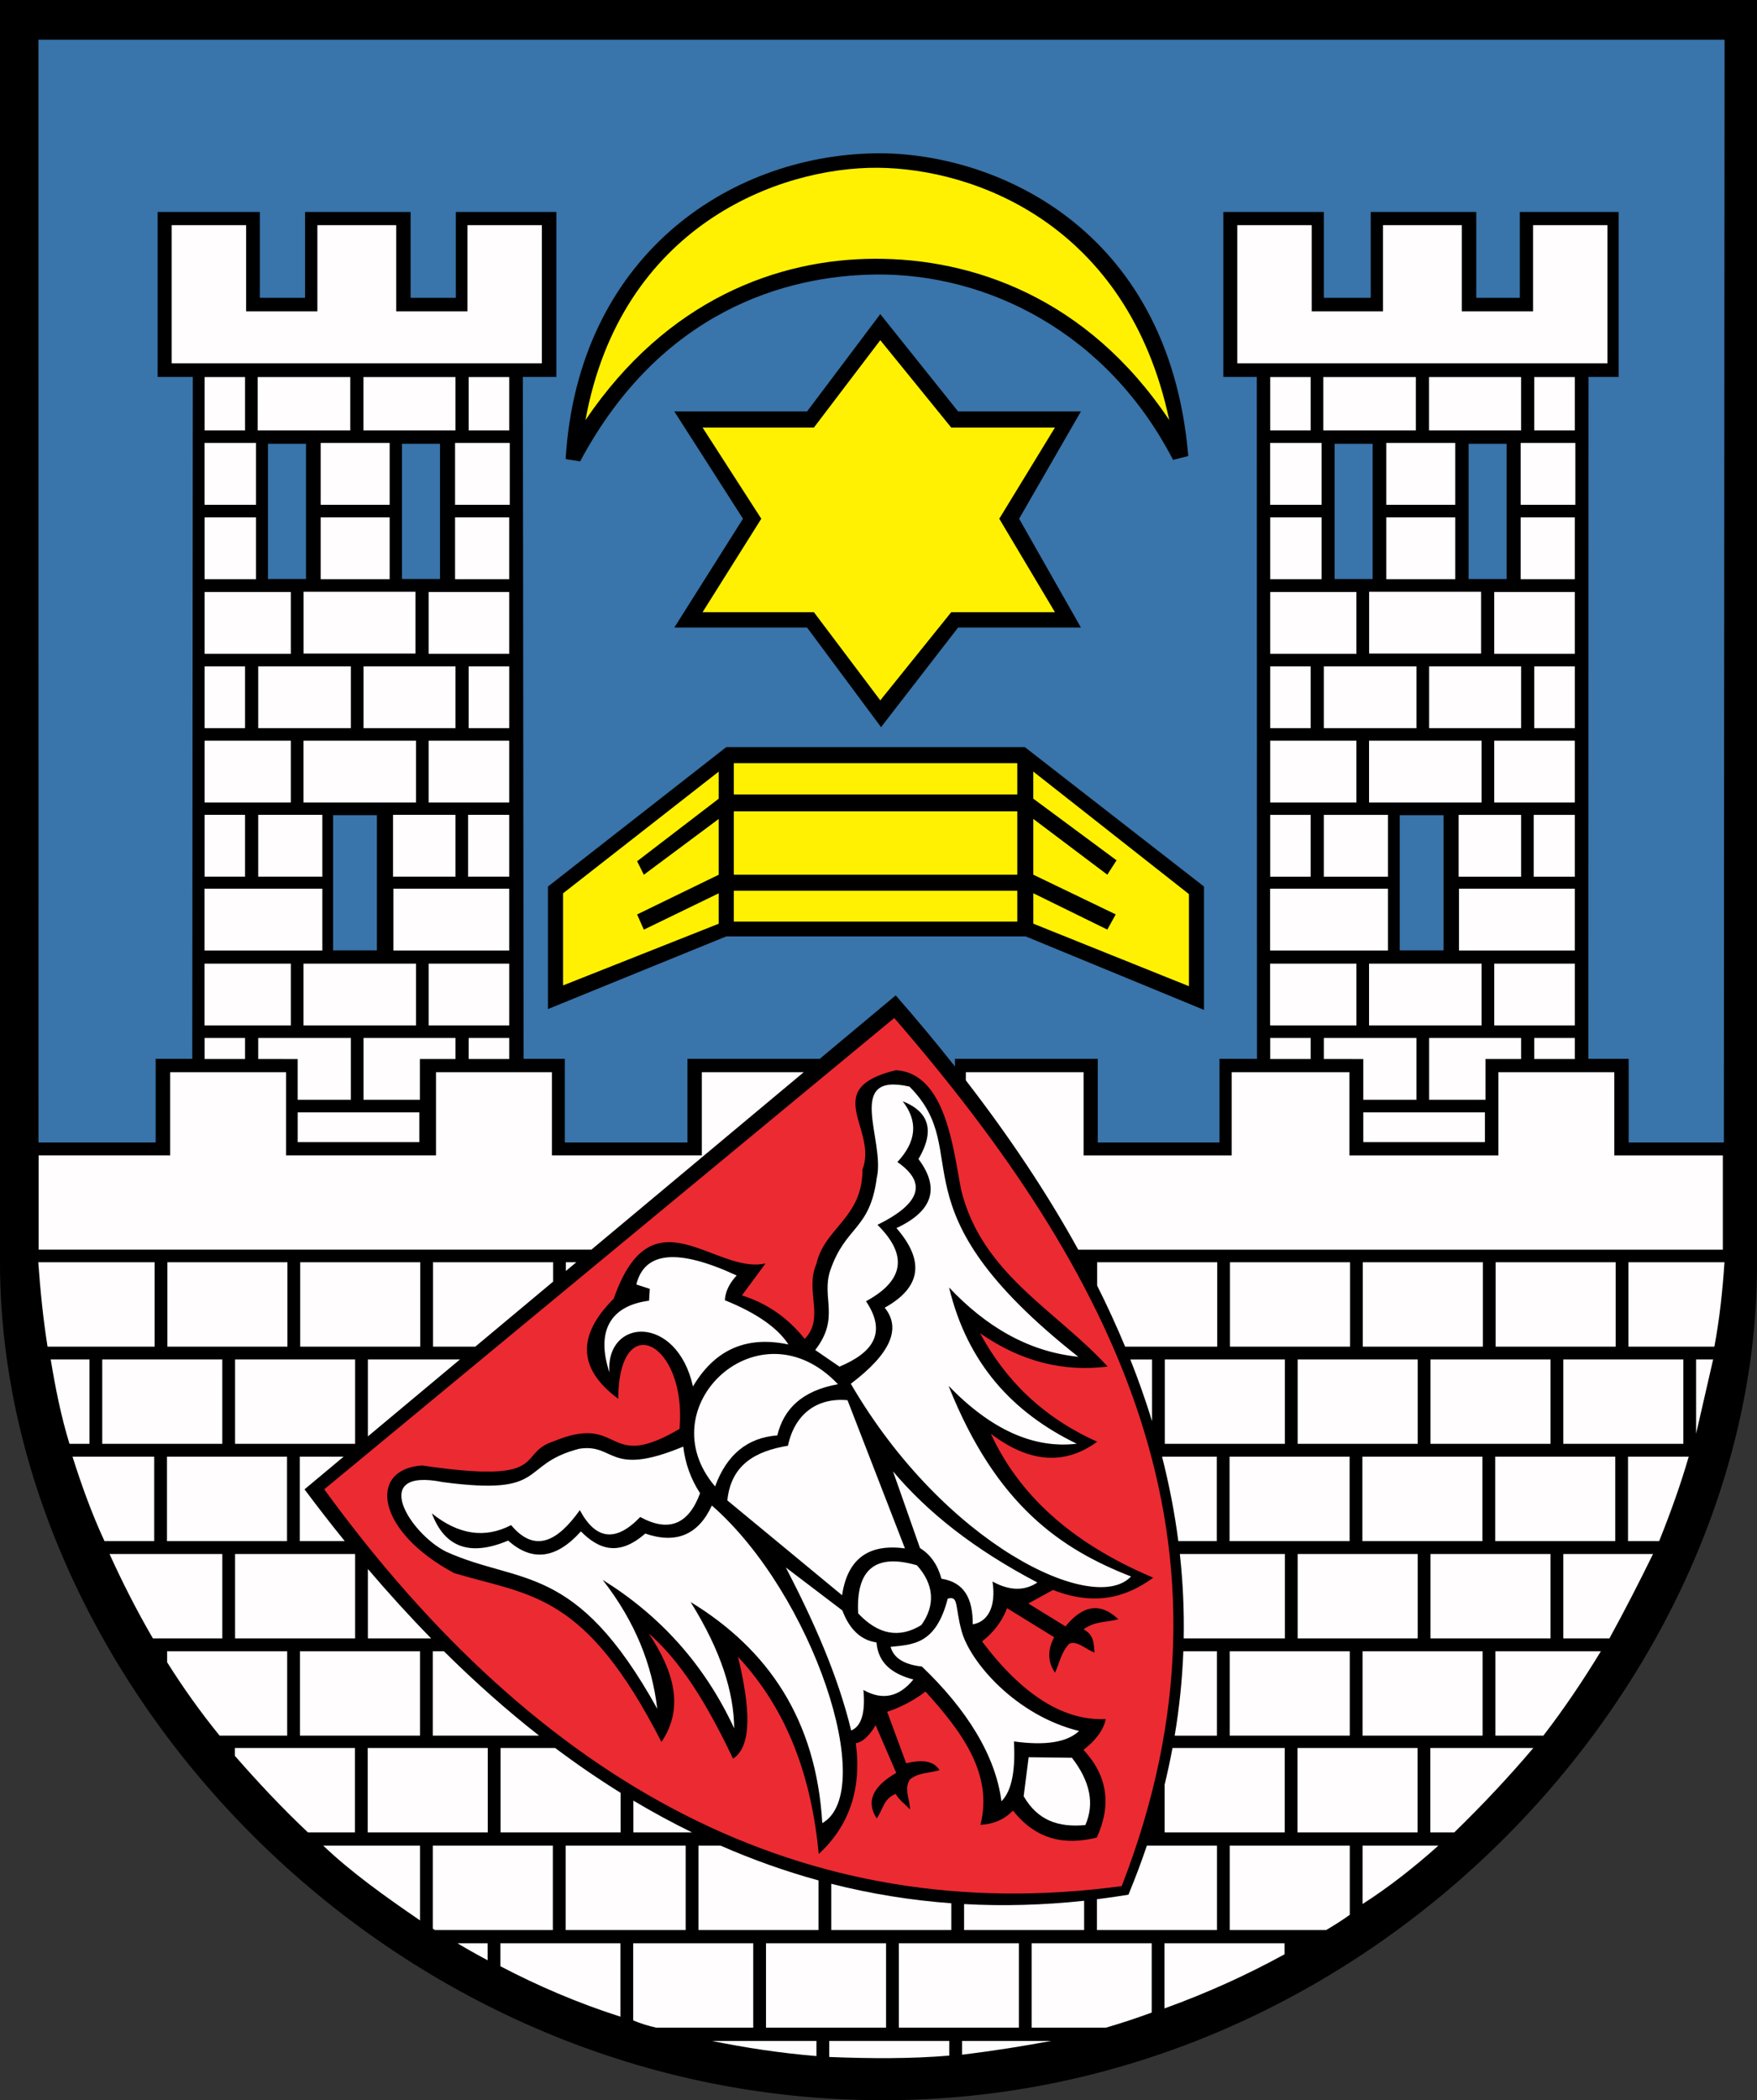
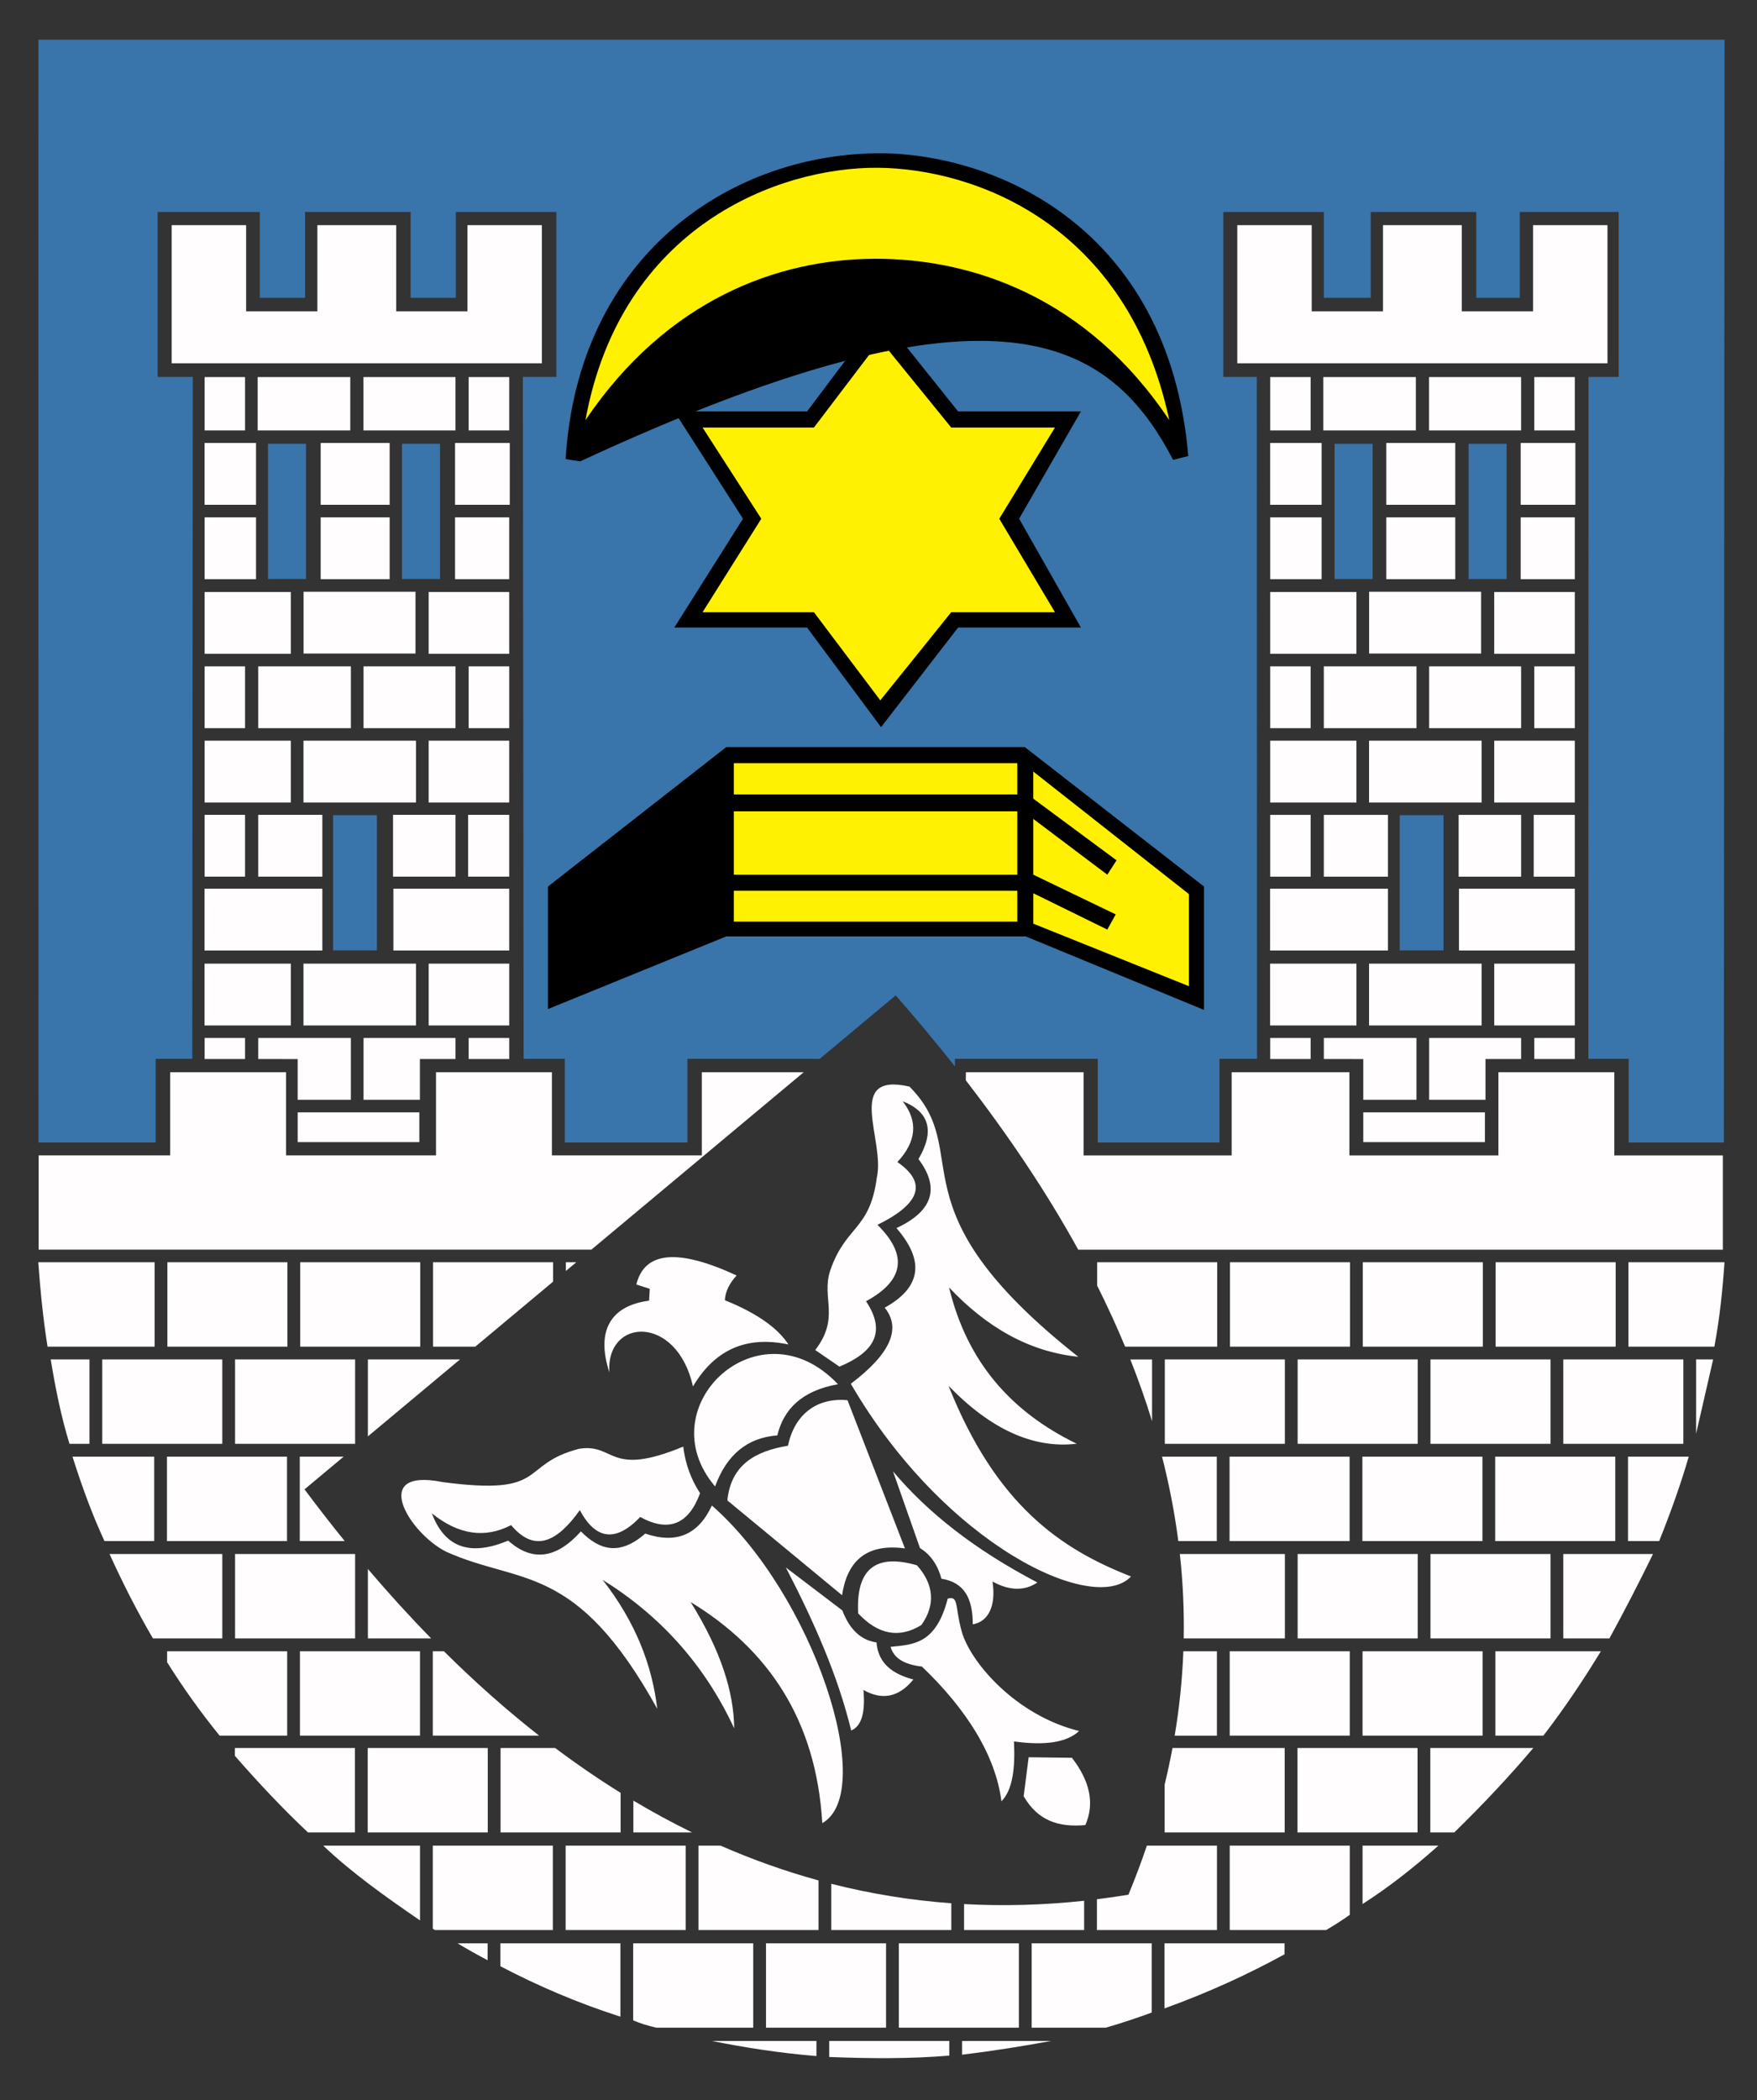
<svg width="446.141" height="533.103">
  <rect width="100%" height="100%" fill="#333333" stroke="none" />
  <defs>
    <marker id="ArrowEnd" viewBox="0 0 10 10" refX="0" refY="5" markerUnits="strokeWidth" markerWidth="4" markerHeight="3" orient="auto">
      <path d="M 0 0 L 10 5 L 0 10 z" />
    </marker>
    <marker id="ArrowStart" viewBox="0 0 10 10" refX="10" refY="5" markerUnits="strokeWidth" markerWidth="4" markerHeight="3" orient="auto">
-       <path d="M 10 0 L 0 5 L 10 10 z" />
-     </marker>
+       </marker>
  </defs>
  <g>
-     <path style="stroke:none; fill-rule:evenodd; fill:#000000" d="M 0 0L 0 321.445C 0.652 426.613 97.828 532.773 223.563 533.102C 348.516 533.551 445.934 426.82 446.141 321.445L 446.141 0L 0 0" />
    <path style="stroke:none; fill-rule:evenodd; fill:#3974aa" d="M 208.086 268.824L 227.438 252.66C 232.688 258.648 237.703 264.672 242.481 270.707L 242.481 268.766L 278.743 268.766L 278.743 290.008L 309.657 290.008L 309.657 268.766L 319.184 268.766L 319.133 95.68L 310.625 95.68L 310.625 53.809L 336.149 53.809L 336.149 75.598L 348.059 75.598L 348.059 53.809L 374.86 53.809L 374.86 75.598L 385.918 75.598L 385.918 53.809L 411.016 53.809L 411.016 95.68L 403.36 95.68L 403.328 268.766L 413.555 268.766L 413.555 290.008L 437.727 290.008L 437.903 10.078L 9.758 10.078L 9.774 290.008L 39.528 290.008L 39.528 268.766L 48.825 268.766L 48.961 95.68L 40.028 95.68L 40.028 53.809L 65.977 53.809L 65.977 75.598L 77.461 75.598L 77.461 53.809L 104.262 53.809L 104.262 75.598L 115.746 75.598L 115.746 53.809L 141.27 53.809L 141.27 95.68L 132.762 95.68L 132.957 268.766L 143.414 268.766L 143.414 290.008L 174.563 290.008L 174.563 268.766L 208.035 268.766L 208.039 268.824" />
    <path style="stroke:none; fill-rule:evenodd; fill:#000000" d="M 223.524 79.734L 204.93 104.438L 171.227 104.438L 188.661 131.668L 171.227 159.289L 204.93 159.289L 223.719 184.574L 243.282 159.289L 274.465 159.289L 258.778 131.668L 274.465 104.438L 243.282 104.438L 223.524 79.734" />
    <path style="stroke:none; fill-rule:evenodd; fill:#fff101" d="M 223.524 86.348L 206.672 108.523L 178.395 108.523L 193.309 131.672L 178.395 155.402L 206.672 155.402L 223.524 177.77L 241.535 155.402L 267.875 155.402L 253.739 131.672L 267.875 108.523L 241.535 108.523L 223.524 86.348" />
-     <path style="stroke:none; fill-rule:evenodd; fill:#000000" d="M 143.633 116.535L 147.305 117.117C 167.743 78.898 199.547 69.941 222.348 69.68C 250.282 69.363 280.942 84.035 297.864 116.727L 301.727 115.758C 296.785 57.133 251.61 38.426 222.141 38.918C 184.813 39.543 146.762 65.219 143.629 116.531" />
+     <path style="stroke:none; fill-rule:evenodd; fill:#000000" d="M 143.633 116.535L 147.305 117.117C 250.282 69.363 280.942 84.035 297.864 116.727L 301.727 115.758C 296.785 57.133 251.61 38.426 222.141 38.918C 184.813 39.543 146.762 65.219 143.629 116.531" />
    <path style="stroke:none; fill-rule:evenodd; fill:#fff101" d="M 148.661 106.637C 157.688 57.211 197.961 42.383 222.903 42.586C 247.375 42.781 286.278 56.82 296.899 106.637C 276.157 75.582 246.969 65.594 222.102 65.684C 197.559 65.77 169.407 75.969 148.661 106.637" />
    <path style="stroke:none; fill-rule:evenodd; fill:#000000" d="M 139.133 225.035L 139.133 256.133L 184.411 237.691L 260.446 237.691L 305.723 256.348L 305.723 225.035L 260.231 189.645L 184.411 189.645L 139.133 225.035" />
    <path style="stroke:none; fill-rule:evenodd; fill:#fff101" d="M 186.336 226.109L 258.313 226.109L 258.313 233.93L 186.336 233.93L 186.336 226.109zM 186.336 193.719L 258.313 193.719L 258.313 201.652L 186.336 201.652L 186.336 193.719zM 186.336 205.945L 258.313 205.945L 258.313 222.031L 186.336 222.031" />
-     <path style="stroke:none; fill-rule:evenodd; fill:#fff101" d="M 182.493 195.863L 142.981 226.75L 142.981 250.129L 182.493 234.473L 182.493 226.754L 163.485 235.977L 161.778 232.117L 182.493 222.039L 182.493 207.883L 163.485 222.039L 161.778 218.609L 182.493 202.738L 182.493 195.879" />
    <path style="stroke:none; fill-rule:evenodd; fill:#fff101" d="M 262.371 195.863L 262.371 202.723L 283.516 218.379L 281.168 222.023L 262.375 207.867L 262.375 222.023L 283.305 232.102L 281.172 235.961L 262.379 226.738L 262.379 234.457L 301.891 250.328L 301.891 226.949L 262.379 195.852" />
-     <path style="stroke:none; fill-rule:evenodd; fill:#ec2a32" d="M 82.332 378.035L 227.067 258.406C 282.653 322.57 318.672 391.734 284.825 478.754C 204.086 489.656 136.918 453.043 82.332 378.039L 82.332 378.035zM 156.946 355.031C 146.778 347.492 146.411 339.031 155.84 329.645C 165.555 301.758 181.543 323.672 194.399 320.688L 188.391 328.816C 194.731 330.809 200.043 334.488 204.328 339.852C 209.539 334.539 204.285 327.648 207.309 320.809C 209.317 311.668 219.035 309.184 219 296.867C 222.985 286.566 207.969 276.383 227.489 271.648C 240.223 272.422 242.063 291.887 244.063 302.043C 249.278 323.352 268.141 332.535 281.254 346.879C 270.504 348.219 259.711 345.953 248.856 338.406C 255.227 350.191 264.672 359.723 278.602 365.953C 270.344 372 261.344 371.328 251.606 363.938C 258.481 378.844 271.309 391.387 292.832 400.469C 285.934 405.527 277.899 407.711 267.379 403.578L 261.118 407.023L 270.551 412.836C 275.004 407.348 279.473 406.734 283.965 411.012C 281.02 411.863 278.188 411.395 275.129 413.57C 277.762 415.016 277.707 416.898 277.93 419.469C 275.785 418.731 273.457 416.309 271.496 417.246C 269.305 419.605 269.086 422.137 267.879 424.582C 266.02 421.871 265.95 418.867 267.672 415.578L 255.723 408.219C 254.442 411.543 252.317 414.355 249.36 416.648C 259.657 430.301 270.133 436.867 280.782 436.352C 280.215 439.074 278.332 441.684 275.133 444.18C 281.192 450.695 282.313 458.113 278.496 466.438C 270.653 468.359 263.344 467.281 257.223 459.598C 254.684 462.148 251.957 463.02 248.957 463.203C 252.2 450.387 244.391 439.727 235 429.375C 232.161 431.566 228.918 433.281 225.274 434.52L 230.102 447.586C 234.391 446.52 237.211 447.098 238.567 449.32C 236.071 450.098 233.328 449.859 231.075 451.66C 229.43 454.066 231.075 456.762 231.075 459.313C 229.868 457.988 228 456.605 227.446 455.336C 224.243 456.609 224.215 459.488 222.598 461.566C 219.875 457.34 221.535 453.488 227.578 450.02L 222.336 437.918C 221.289 439.82 219.196 442.305 217.301 442.473C 218.836 454.031 215.703 463.41 207.899 470.605C 206.078 451.547 200.282 434.375 187.399 420.566C 190.481 433.371 191.063 443.184 186.145 446.414C 177.555 428.297 170.871 420.063 164.723 414.598C 171.172 424.254 173.785 433.578 167.957 442.168C 148.489 404.09 134.758 405.113 115.348 399.32C 95.504 388.719 93.336 373 107.125 371.981C 140.172 376.848 130.907 369.059 140.461 365.895C 158.34 358.465 153.344 374.004 172.551 362.699C 174.453 340.785 157.118 331.844 156.985 355.023" />
    <path style="stroke:none; fill-rule:evenodd; fill:#fffdfd" d="M 99.887 225.582L 129.297 225.582L 129.297 241.273L 99.887 241.273L 99.887 225.582zM 51.93 225.582L 81.848 225.582L 81.848 241.273L 51.93 241.273L 51.93 225.582zM 92.309 169.141L 115.664 169.141L 115.664 184.832L 92.309 184.832L 92.309 169.141zM 119.004 169.141L 129.301 169.141L 129.301 184.832L 119.004 184.832L 119.004 169.141zM 77.055 244.605L 105.633 244.605L 105.633 260.297L 77.055 260.297L 77.055 244.605zM 108.844 244.605L 129.301 244.605L 129.301 260.297L 108.844 260.297L 108.844 244.605zM 92.305 263.473L 115.664 263.473L 115.664 268.813L 106.621 268.82L 106.621 279.16L 92.309 279.16L 92.309 263.469L 92.305 263.473zM 119.004 263.473L 129.301 263.473L 129.301 268.813L 119.004 268.813L 119.004 263.473zM 65.567 263.473L 89.094 263.473L 89.094 279.164L 75.582 279.164L 75.582 268.824L 65.567 268.816L 65.567 263.477L 65.567 263.473zM 51.957 263.473L 62.223 263.473L 62.223 268.813L 51.957 268.813L 51.957 263.473zM 51.93 244.605L 73.848 244.605L 73.848 260.297L 51.93 260.297L 51.93 244.605zM 51.957 188.008L 73.844 188.008L 73.844 203.699L 51.957 203.699L 51.957 188.008zM 77.055 188.008L 105.633 188.008L 105.633 203.699L 77.055 203.699L 77.055 188.008zM 108.84 188.008L 129.297 188.008L 129.297 203.699L 108.84 203.699L 108.84 188.008zM 51.957 169.141L 62.223 169.141L 62.223 184.832L 51.957 184.832L 51.957 169.141zM 65.567 169.141L 89.098 169.141L 89.098 184.832L 65.567 184.832L 65.567 169.141zM 51.957 150.273L 73.844 150.273L 73.844 165.965L 51.957 165.965L 51.957 150.273zM 51.942 112.445L 65.008 112.445L 65.008 128.137L 51.942 128.137L 51.942 112.445zM 81.43 112.445L 98.942 112.445L 98.942 128.137L 81.43 128.137L 81.43 112.445zM 115.551 112.445L 129.438 112.445L 129.438 128.137L 115.551 128.137L 115.551 112.445zM 81.43 131.324L 98.942 131.324L 98.942 147.016L 81.43 147.016L 81.43 131.324zM 51.957 131.324L 65.008 131.324L 65.008 147.016L 51.957 147.016L 51.957 131.324zM 115.551 131.324L 129.297 131.324L 129.297 147.016L 115.551 147.016L 115.551 131.324zM 77.075 150.199L 105.504 150.199L 105.504 165.891L 77.075 165.891L 77.075 150.199zM 118.864 206.836L 129.297 206.836L 129.297 222.527L 118.864 222.527L 118.864 206.836zM 99.801 206.836L 115.664 206.836L 115.664 222.527L 99.801 222.527L 99.801 206.836zM 65.567 206.836L 81.848 206.836L 81.848 222.527L 65.567 222.527L 65.567 206.836zM 51.957 206.836L 62.223 206.836L 62.223 222.527L 51.957 222.527L 51.957 206.836zM 75.586 282.352L 106.477 282.352L 106.477 289.914L 75.586 289.914L 75.586 282.352zM 92.285 95.711L 115.661 95.711L 115.661 109.258L 92.285 109.258L 92.285 95.711zM 65.426 95.711L 88.942 95.711L 88.942 109.258L 65.426 109.258L 65.426 95.711zM 51.957 95.711L 62.223 95.711L 62.223 109.258L 51.957 109.258L 51.957 95.711zM 119.004 95.711L 129.301 95.711L 129.301 109.258L 119.004 109.258L 119.004 95.711zM 108.84 150.273L 129.297 150.273L 129.297 165.965L 108.84 165.965L 108.84 150.273zM 43.594 57.152L 43.594 92.211L 137.594 92.211L 137.594 57.152L 118.7 57.152L 118.7 79.023L 100.606 79.023L 100.606 57.152L 80.59 57.152L 80.59 79.023L 62.496 79.023L 62.496 57.152L 43.602 57.152L 43.594 57.152zM 261.196 446.051L 259.93 455.941C 263.496 462.121 268.778 463.902 275.594 463.262C 277.965 457.875 276.828 452.184 272.192 446.184L 261.2 446.047L 261.196 446.051zM 199.535 397.855C 206.555 411.422 212.707 425.113 216.133 439.262C 218.731 438.188 219.77 434.754 219.243 428.969C 224.043 431.68 228.27 430.797 231.93 426.313C 226.723 424.938 223.004 422.305 222.559 416.902C 218.602 416.324 215.715 413.617 213.891 408.781L 199.532 397.863L 199.535 397.855zM 226.75 373.461L 233.61 392.965C 236.387 394.637 238.18 397.445 239.047 400.727C 244.828 401.645 247.024 405.691 247.004 412.316C 250.852 411.656 252.981 407.852 252.024 401.445C 256.496 403.914 260.313 403.781 263.411 401.691C 247.348 393.25 235.559 383.934 226.739 373.457L 226.75 373.461zM 226.133 418.027C 231.793 417.414 237.625 417.492 240.649 405.785C 243.473 405.023 242.438 407.617 244.161 413.984C 246.278 421.809 257.864 435.414 274 439.383C 270.969 442.258 265.453 443.141 257.469 442.035C 257.809 448.773 257.153 454.32 254.289 457.234C 252.778 445.512 245.403 433.832 234.086 423.023C 229.571 422.527 226.918 420.859 226.141 418.02L 226.133 418.027zM 217.907 409.535C 217.317 398.328 222.289 394.258 232.828 397.324C 237.196 402.172 237.555 407.449 233.953 412.492C 228.215 416.02 222.883 414.813 217.907 409.539L 217.907 409.535zM 215.2 355.418C 207.246 354.691 201.711 359.164 200.082 366.973C 191.868 368.332 185.621 371.754 184.688 380.852L 213.825 404.926C 215.18 395.738 220.504 391.777 229.785 393.039L 215.2 355.414L 215.2 355.418zM 177.758 379.023C 175.422 375.445 174 371.5 173.493 367.191C 154.387 375.137 156.293 366.277 147.028 367.754C 131.535 371.809 139.586 379.824 112.387 376.199C 93.645 372.449 103.942 389.191 113.293 393.879C 132.059 402.355 146.157 396.328 166.891 433.746C 165.598 422.715 161.418 411.789 153.028 401.02C 167.469 410.004 178.821 422.34 186.43 438.719C 186.336 429.59 183.125 419.109 175.364 406.648C 194.965 418.602 207.239 436.41 208.797 462.773C 222.996 454.699 206.399 404.563 180.758 382.148C 177.328 389.594 171.688 391.969 163.836 389.27C 157.328 394.984 152.219 393.496 147.504 388.719C 141.25 395.699 135.098 396.477 129.035 391.051C 119.375 395.125 112.918 392.824 109.664 384.148C 116.426 389.582 123.133 390.574 129.782 387.125C 135.852 394.367 141.614 391.207 147.231 383.324C 151.289 390.914 156.403 391.496 162.567 385.066C 169.766 389.004 174.832 386.988 177.766 379.02L 177.758 379.023zM 212.774 351.367C 203.657 352.992 198.993 357.641 197.379 364.355C 189.789 364.918 184.524 369.238 181.578 377.305C 164.313 357.102 192.86 330.285 212.774 351.367zM 207.008 342.68C 213.375 334.418 208.52 329.5 210.797 322.543C 214.727 311.039 220.852 312.371 222.625 299.012C 224.879 289.574 214.258 272.02 230.934 275.813C 247.934 292.918 225.496 306.262 273.801 344.398C 261.063 343.094 250.336 336.695 240.993 326.809C 245.637 346.094 257.168 358.602 273.411 366.469C 262.465 367.77 251.614 362.875 240.86 351.77C 252.946 382.18 269.52 393.262 287.192 400.16C 277.844 410.168 239.864 392.176 216.039 351.246C 226.078 343.66 228.946 337.227 224.645 331.938C 233.895 326.809 234.887 320.074 227.625 311.731C 236.868 307.422 238.735 301.578 233.223 294.207C 237.375 287.133 236.035 282.242 229.203 279.531C 233.176 284.617 232.731 289.762 227.864 294.969C 235.465 300.199 233.778 305.512 222.809 310.902C 230.571 318.57 229.602 325.035 219.903 330.297C 225.375 338.5 221.414 343.441 213.161 346.902L 207.008 342.684L 207.008 342.68zM 154.746 348.367C 151.305 337.938 154.914 331.445 164.813 330.156L 164.996 327.156L 161.578 326.043C 163.664 317.625 172.153 316.863 187.047 323.758C 185.176 325.777 184.176 327.875 184.055 330.043C 192.715 333.516 197.75 337.449 200.196 341.27C 188.879 338.883 181.184 343.133 175.961 351.926C 171.828 333.469 153.735 334.543 154.746 348.367zM 370.465 225.582L 399.875 225.582L 399.875 241.273L 370.465 241.273L 370.465 225.582zM 322.508 225.582L 352.426 225.582L 352.426 241.273L 322.508 241.273L 322.508 225.582zM 362.887 169.141L 386.243 169.141L 386.243 184.832L 362.887 184.832L 362.887 169.141zM 389.582 169.141L 399.879 169.141L 399.879 184.832L 389.582 184.832L 389.582 169.141zM 347.633 244.605L 376.211 244.605L 376.211 260.297L 347.633 260.297L 347.633 244.605zM 379.422 244.605L 399.879 244.605L 399.879 260.297L 379.422 260.297L 379.422 244.605zM 362.883 263.473L 386.243 263.473L 386.243 268.813L 377.2 268.82L 377.2 279.16L 362.887 279.16L 362.887 263.469L 362.883 263.473zM 389.582 263.473L 399.879 263.473L 399.879 268.813L 389.582 268.813L 389.582 263.473zM 336.145 263.473L 359.672 263.473L 359.672 279.164L 346.164 279.164L 346.164 268.824L 336.149 268.813L 336.149 263.473L 336.145 263.473zM 322.535 263.473L 332.801 263.473L 332.801 268.813L 322.535 268.813L 322.535 263.473zM 322.508 244.605L 344.426 244.605L 344.426 260.297L 322.508 260.297L 322.508 244.605zM 322.535 188.008L 344.422 188.008L 344.422 203.699L 322.535 203.699L 322.535 188.008zM 347.633 188.008L 376.211 188.008L 376.211 203.699L 347.633 203.699L 347.633 188.008zM 379.418 188.008L 399.875 188.008L 399.875 203.699L 379.418 203.699L 379.418 188.008zM 322.535 169.141L 332.801 169.141L 332.801 184.832L 322.535 184.832L 322.535 169.141zM 336.145 169.141L 359.676 169.141L 359.676 184.832L 336.145 184.832L 336.145 169.141zM 322.535 150.277L 344.422 150.277L 344.422 165.969L 322.535 165.969L 322.535 150.277zM 322.52 112.445L 335.586 112.445L 335.586 128.137L 322.52 128.137L 322.52 112.445zM 352.008 112.445L 369.52 112.445L 369.52 128.137L 352.008 128.137L 352.008 112.445zM 386.129 112.445L 400.016 112.445L 400.016 128.137L 386.129 128.137L 386.129 112.445zM 352.008 131.324L 369.52 131.324L 369.52 147.016L 352.008 147.016L 352.008 131.324zM 322.535 131.324L 335.586 131.324L 335.586 147.016L 322.535 147.016L 322.535 131.324zM 386.129 131.324L 399.875 131.324L 399.875 147.016L 386.129 147.016L 386.129 131.324zM 347.653 150.203L 376.082 150.203L 376.082 165.895L 347.653 165.895L 347.653 150.203zM 389.442 206.84L 399.875 206.84L 399.875 222.531L 389.442 222.531L 389.442 206.84zM 370.379 206.84L 386.243 206.84L 386.243 222.531L 370.379 222.531L 370.379 206.84zM 336.145 206.84L 352.426 206.84L 352.426 222.531L 336.145 222.531L 336.145 206.84zM 322.535 206.84L 332.801 206.84L 332.801 222.531L 322.535 222.531L 322.535 206.84zM 346.164 282.352L 377.055 282.352L 377.055 289.914L 346.164 289.914L 346.164 282.352zM 362.864 95.711L 386.239 95.711L 386.239 109.258L 362.864 109.258L 362.864 95.711zM 336.004 95.711L 359.52 95.711L 359.52 109.258L 336.004 109.258L 336.004 95.711zM 322.535 95.711L 332.801 95.711L 332.801 109.258L 322.535 109.258L 322.535 95.711zM 389.582 95.711L 399.879 95.711L 399.879 109.258L 389.582 109.258L 389.582 95.711zM 379.418 150.277L 399.875 150.277L 399.875 165.969L 379.418 165.969L 379.418 150.277zM 314.172 57.152L 314.172 92.211L 408.172 92.211L 408.172 57.152L 389.278 57.152L 389.278 79.023L 371.184 79.023L 371.184 57.152L 351.168 57.152L 351.168 79.023L 333.075 79.023L 333.075 57.152L 314.18 57.152L 314.172 57.152zM 42.504 320.406L 72.989 320.406L 72.989 341.828L 42.504 341.828L 42.504 320.406zM 87.258 369.75L 77.325 378.047C 80.7 382.566 84.098 386.941 87.528 391.172L 76.121 391.172L 76.121 369.75L 87.254 369.75L 87.258 369.75zM 116.809 345.066L 93.414 364.605L 93.414 345.066L 116.809 345.066zM 140.446 325.324L 120.688 341.828L 109.961 341.828L 109.961 320.406L 140.446 320.406L 140.446 325.324zM 146.336 320.406L 143.688 322.617L 143.688 320.406L 146.336 320.406zM 204.086 272.164L 150.168 317.199L 9.812 317.199L 9.812 293.273L 43.211 293.273L 43.211 272.164L 72.641 272.164L 72.641 293.273L 110.711 293.273L 110.711 272.164L 140.141 272.164L 140.141 293.273L 178.211 293.273L 178.211 272.164L 204.075 272.164L 204.086 272.164zM 273.782 317.203C 265.801 302.723 256.207 288.406 245.246 274.234L 245.254 272.172L 275.149 272.172L 275.149 293.281L 312.75 293.281L 312.75 272.172L 342.645 272.172L 342.645 293.281L 380.481 293.281L 380.481 272.172L 409.911 272.172L 409.911 293.281L 437.469 293.281L 437.469 317.207L 273.766 317.207L 273.782 317.203zM 285.696 341.828C 283.543 336.645 281.172 331.481 278.594 326.336L 278.594 320.406L 309.078 320.406L 309.078 341.828L 285.696 341.828zM 292.535 360.758C 290.922 355.508 289.078 350.277 287.012 345.07L 292.535 345.07L 292.535 360.758zM 299.196 391.176C 298.266 383.988 296.883 376.848 295.071 369.754L 308.973 369.754L 308.973 391.176L 299.2 391.176L 299.196 391.176zM 300.571 415.887C 300.7 408.699 300.368 401.559 299.59 394.465L 326.262 394.465L 326.262 415.887L 300.575 415.887L 300.571 415.887zM 298.278 440.57C 299.481 433.379 300.207 426.238 300.477 419.148L 309.004 419.148L 309.004 440.57L 298.274 440.57L 298.278 440.57zM 295.731 452.969C 296.481 449.875 297.145 446.785 297.719 443.707L 326.215 443.707L 326.215 465.129L 295.731 465.129L 295.731 452.969zM 291.215 468.488C 289.821 472.621 288.258 476.77 286.532 480.938C 283.856 481.375 281.188 481.762 278.532 482.09L 278.532 489.906L 309.016 489.906L 309.016 468.484L 291.219 468.484L 291.215 468.488zM 244.801 483.32C 254.805 483.867 264.969 483.586 275.285 482.477L 275.285 489.914L 244.801 489.914L 244.801 483.32zM 211.075 478.172C 221.067 480.711 231.231 482.355 241.559 483.113L 241.559 489.914L 211.075 489.914L 211.075 478.172zM 182.981 468.488C 191.145 472.063 199.43 475.008 207.836 477.313L 207.836 489.91L 177.352 489.91L 177.352 468.488L 182.981 468.488zM 160.825 457.051C 165.746 459.984 170.715 462.68 175.727 465.129L 160.825 465.129L 160.825 457.051zM 140.985 443.707C 146.457 447.813 151.993 451.605 157.586 455.078L 157.586 465.129L 127.102 465.129L 127.102 443.707L 140.985 443.707zM 112.723 419.145C 120.645 427.004 128.703 434.145 136.895 440.566L 109.891 440.566L 109.891 419.145L 112.719 419.145L 112.723 419.145zM 93.414 398.258C 98.707 404.473 104.063 410.352 109.485 415.887L 93.414 415.887L 93.414 398.258zM 25.961 345.066L 56.446 345.066L 56.446 366.488L 25.961 366.488L 25.961 345.066zM 12.871 345.066L 22.723 345.066L 22.723 366.488L 17.641 366.488C 15.504 359.527 14.07 352.344 12.875 345.066L 12.871 345.066zM 59.688 345.066L 90.172 345.066L 90.172 366.488L 59.688 366.488L 59.688 345.066zM 295.774 345.066L 326.258 345.066L 326.258 366.488L 295.774 366.488L 295.774 345.066zM 329.5 345.066L 359.985 345.066L 359.985 366.488L 329.5 366.488L 329.5 345.066zM 363.227 345.066L 393.711 345.066L 393.711 366.488L 363.227 366.488L 363.227 345.066zM 396.953 345.066L 427.438 345.066L 427.438 366.488L 396.953 366.488L 396.953 345.066zM 430.68 345.066L 435.004 345.066C 433.563 351.348 432.121 357.629 430.68 363.91L 430.68 345.066zM 76.231 320.406L 106.715 320.406L 106.715 341.828L 76.231 341.828L 76.231 320.406zM 312.317 320.406L 342.801 320.406L 342.801 341.828L 312.317 341.828L 312.317 320.406zM 346.043 320.406L 376.528 320.406L 376.528 341.828L 346.043 341.828L 346.043 320.406zM 379.77 320.406L 410.254 320.406L 410.254 341.828L 379.77 341.828L 379.77 320.406zM 413.496 320.406L 437.883 320.406C 437.403 327.547 436.657 334.688 435.317 341.828L 413.496 341.828L 413.496 320.406zM 9.719 320.406L 39.266 320.406L 39.266 341.828L 12.074 341.828C 10.938 334.688 10.234 327.547 9.723 320.406L 9.719 320.406zM 18.41 369.75L 39.157 369.75L 39.157 391.172L 26.524 391.172C 23.301 384.207 20.711 377.027 18.41 369.75zM 27.817 394.465L 56.45 394.465L 56.45 415.887L 38.832 415.887C 34.672 408.746 31.055 401.605 27.821 394.465L 27.817 394.465zM 42.438 419.145L 72.922 419.145L 72.922 440.566L 55.77 440.566C 50.848 434.52 46.434 428.301 42.438 421.941L 42.438 419.145zM 59.645 443.707L 90.129 443.707L 90.129 465.129L 78.196 465.129C 71.676 458.992 65.551 452.453 59.645 445.695L 59.645 443.707zM 93.371 443.707L 123.856 443.707L 123.856 465.129L 93.371 465.129L 93.371 443.707zM 329.457 443.707L 359.942 443.707L 359.942 465.129L 329.457 465.129L 329.457 443.707zM 363.184 443.707L 389.336 443.707C 383.293 450.848 376.606 457.988 369.278 465.129L 363.188 465.129L 363.188 443.707L 363.184 443.707zM 76.164 419.145L 106.649 419.145L 106.649 440.566L 76.164 440.566L 76.164 419.145zM 312.25 419.145L 342.735 419.145L 342.735 440.566L 312.25 440.566L 312.25 419.145zM 345.977 419.145L 376.461 419.145L 376.461 440.566L 345.977 440.566L 345.977 419.145zM 379.703 419.145L 406.496 419.145C 402.032 426.484 397.219 433.652 391.895 440.566L 379.703 440.566L 379.703 419.145zM 59.688 394.465L 90.172 394.465L 90.172 415.887L 59.688 415.887L 59.688 394.465zM 329.5 394.465L 359.985 394.465L 359.985 415.887L 329.5 415.887L 329.5 394.465zM 363.227 394.465L 393.711 394.465L 393.711 415.887L 363.227 415.887L 363.227 394.465zM 396.953 394.465L 419.735 394.465C 416.246 401.602 412.582 408.746 408.664 415.887L 396.953 415.887L 396.953 394.465zM 42.399 369.75L 72.883 369.75L 72.883 391.172L 42.399 391.172L 42.399 369.75zM 312.211 369.75L 342.696 369.75L 342.696 391.172L 312.211 391.172L 312.211 369.75zM 345.938 369.75L 376.422 369.75L 376.422 391.172L 345.938 391.172L 345.938 369.75zM 379.664 369.75L 410.149 369.75L 410.149 391.172L 379.664 391.172L 379.664 369.75zM 413.391 369.75L 428.805 369.75C 426.739 376.891 424.164 384.031 421.301 391.172L 413.391 391.172L 413.391 369.75zM 82.082 468.488L 106.653 468.488L 106.653 487.465C 97.785 481.395 89.09 475.184 82.082 468.488zM 109.895 468.488L 140.379 468.488L 140.379 489.91L 110.438 489.91L 109.895 489.563L 109.895 468.488zM 143.621 468.488L 174.106 468.488L 174.106 489.91L 143.621 489.91L 143.621 468.488zM 312.254 468.488L 342.739 468.488L 342.739 486.043C 340.95 487.328 338.946 488.617 336.727 489.91L 312.254 489.91L 312.254 468.488zM 345.981 468.488L 365.235 468.488C 359.02 474.031 352.629 479.051 345.981 483.305L 345.981 468.488zM 127.051 493.273L 157.535 493.273L 157.535 511.902C 146.766 508.457 136.586 504.09 127.051 499.094L 127.051 493.273zM 116.168 493.273L 123.813 493.273L 123.813 497.578C 121.114 496.145 118.563 494.707 116.168 493.273zM 160.778 493.273L 191.262 493.273L 191.262 514.695L 166.672 514.695C 164.555 514.231 162.586 513.609 160.778 512.836L 160.778 493.277L 160.778 493.273zM 194.504 493.273L 224.989 493.273L 224.989 514.695L 194.504 514.695L 194.504 493.273zM 228.231 493.273L 258.715 493.273L 258.715 514.695L 228.231 514.695L 228.231 493.273zM 261.957 493.273L 292.442 493.273L 292.442 510.855C 288.551 512.277 284.661 513.578 280.766 514.695L 261.957 514.695L 261.957 493.273zM 295.684 493.273L 326.168 493.273L 326.168 496.066C 317.02 501.082 306.993 505.719 295.684 509.805L 295.684 493.273zM 210.555 518.059L 241.039 518.059L 241.039 521.781C 231.399 522.594 221.121 522.555 210.555 522.129L 210.555 518.055L 210.555 518.059zM 244.282 518.059L 266.883 518.059C 259.891 519.355 252.516 520.559 244.282 521.547L 244.282 518.059zM 180.77 518.059L 207.313 518.059L 207.313 521.898C 197.957 521.129 189.196 519.762 180.77 518.059" />
    <path style="stroke:none; fill-rule:evenodd; fill:#3974aa" d="M 84.582 206.918L 95.703 206.918L 95.703 241.234L 84.582 241.234L 84.582 206.918zM 68.043 112.652L 77.703 112.652L 77.703 146.969L 68.043 146.969L 68.043 112.652zM 102.071 112.652L 111.731 112.652L 111.731 146.969L 102.071 146.969" />
    <path style="stroke:none; fill-rule:evenodd; fill:#3974aa" d="M 355.418 206.922L 366.539 206.922L 366.539 241.238L 355.418 241.238L 355.418 206.922zM 338.883 112.66L 348.543 112.66L 348.543 146.977L 338.883 146.977L 338.883 112.66zM 372.907 112.66L 382.567 112.66L 382.567 146.977L 372.907 146.977" />
  </g>
</svg>